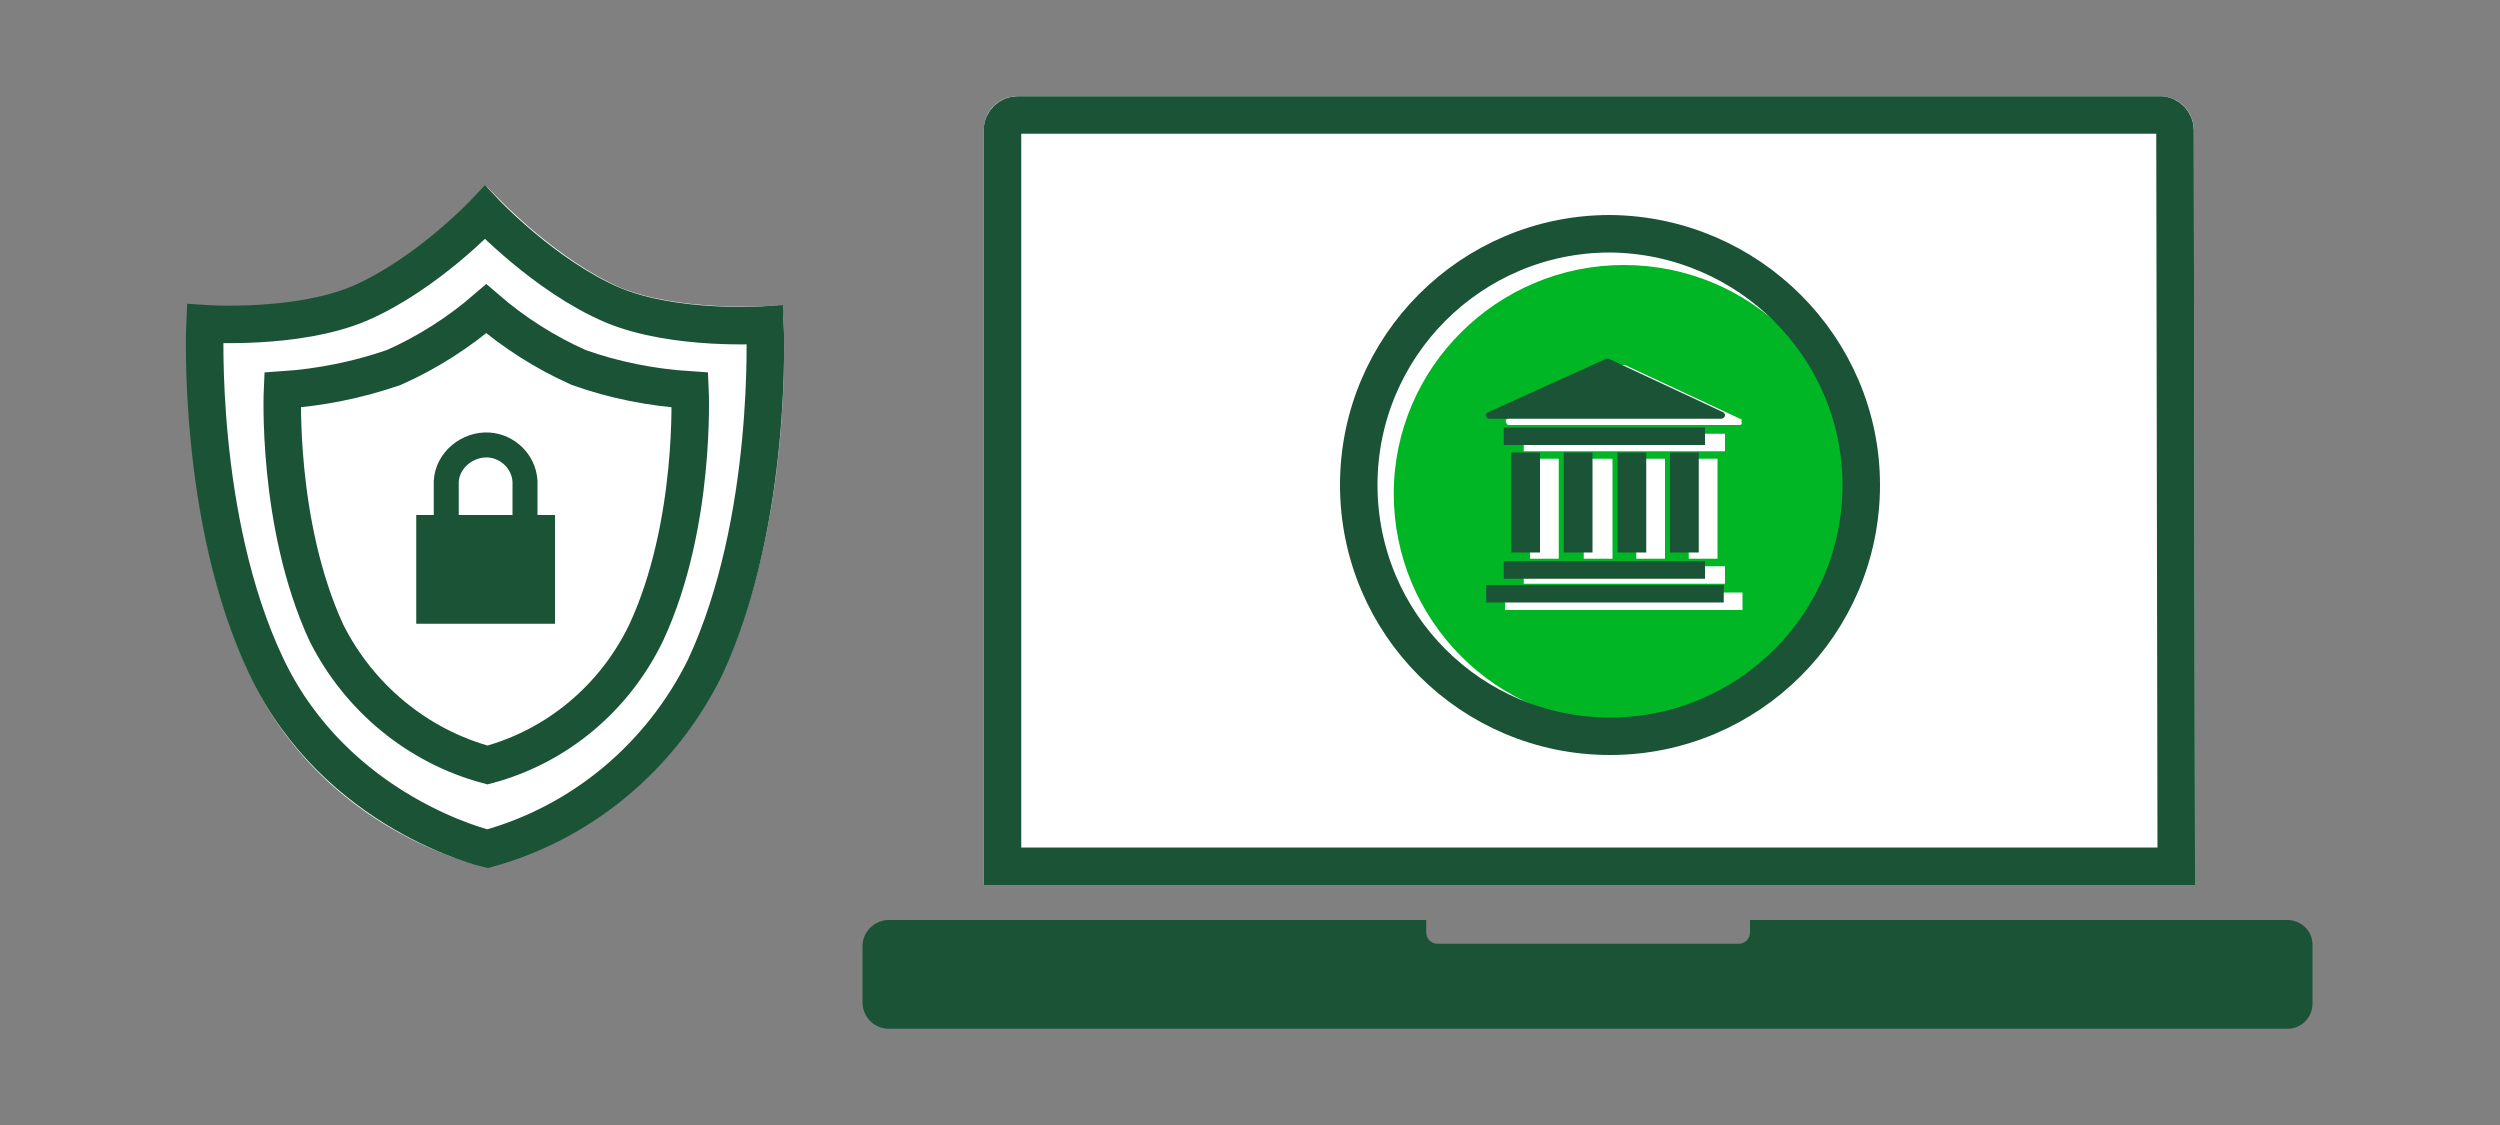
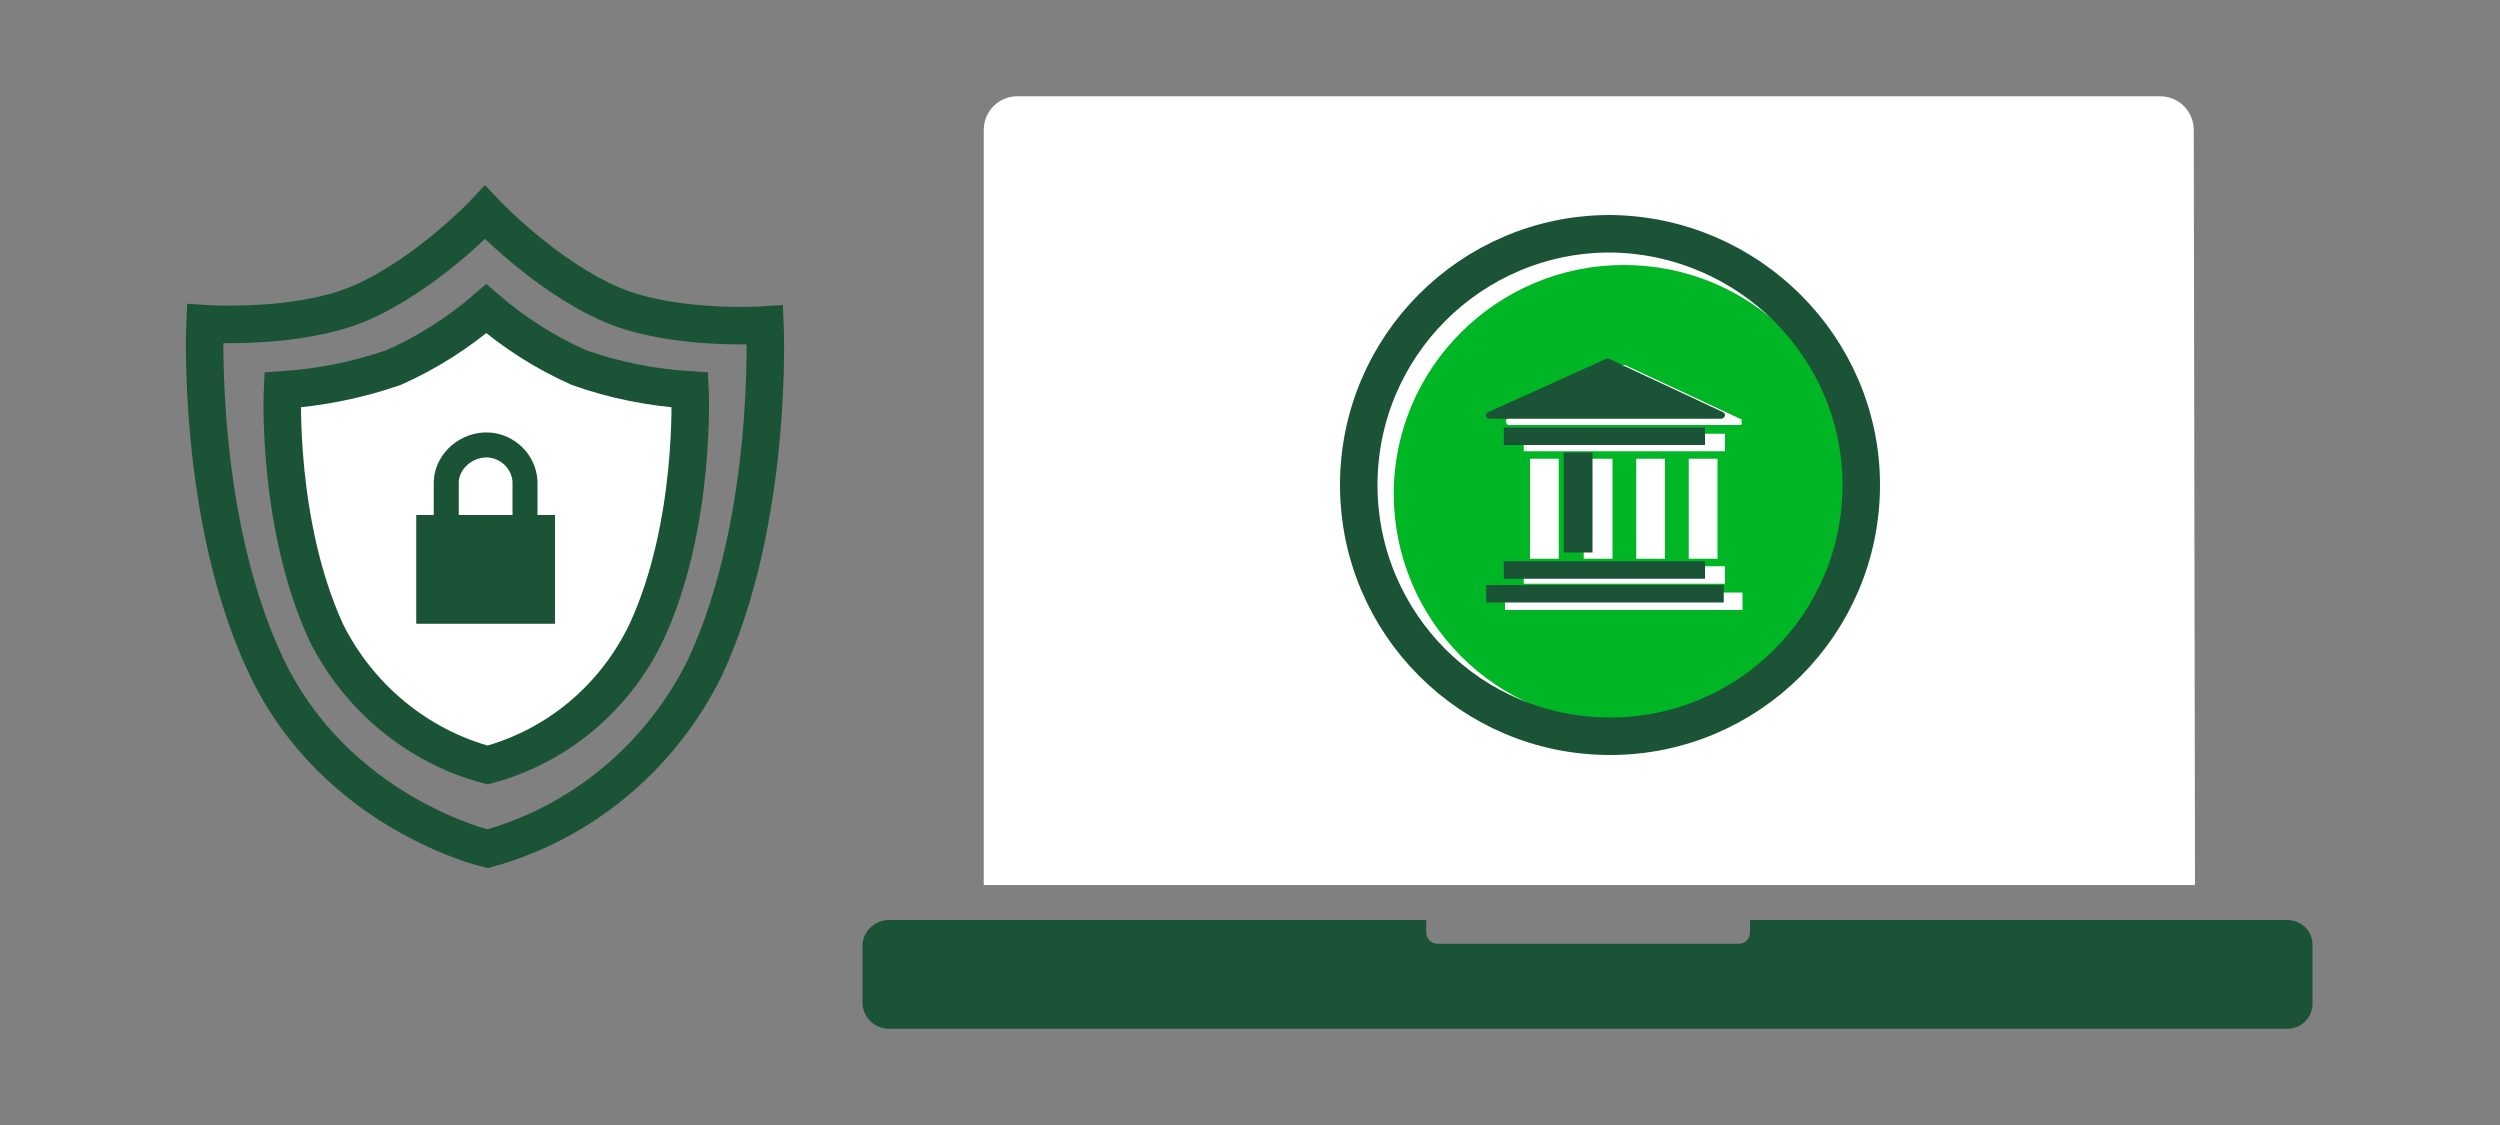
<svg xmlns="http://www.w3.org/2000/svg" version="1.1" id="Layer_1" x="0px" y="0px" viewBox="0 0 200 90" style="enable-background:new 0 0 200 90;" xml:space="preserve">
  <rect x="0" y="0" width="200" height="90" fill="#808080" stroke="none" />
  <style type="text/css">
	.st0{fill:#FFFFFF;}
	.st1{fill:none;stroke:#1A5336;stroke-width:3;stroke-linecap:square;stroke-miterlimit:10;}
	.st2{fill:#1A5336;}
	.st3{fill:#00B624;}
	.st4{fill:none;stroke:#1A5336;stroke-width:3;stroke-miterlimit:10;}
	.st5{fill:none;stroke:#1A5336;stroke-width:2;stroke-miterlimit:10;}
</style>
  <g>
    <g id="FLT_ART_WORKS">
      <path class="st0" d="M175.6,70.8H78.7V10.4c0-1.5,1.2-2.7,2.7-2.7l0,0h91.4c1.5,0,2.7,1.2,2.7,2.7L175.6,70.8z" />
-       <path class="st1" d="M174.1,69.3H80.2V10.4c0-0.7,0.6-1.2,1.2-1.2h91.4c0.7,0,1.2,0.6,1.2,1.2c0,0,0,0,0,0L174.1,69.3z" />
      <path class="st2" d="M183.1,73.6H140v1c0,0.5-0.4,0.9-0.9,0.9h-24.1c-0.5,0-0.9-0.4-0.9-0.9l0,0v-1h-43c-1.1,0-2.1,0.9-2.1,2.1    v4.5c0,1.1,0.9,2.1,2.1,2.1h111.9c1.1,0,2-0.9,2-2v-4.7C185,74.5,184.2,73.7,183.1,73.6z" />
      <path class="st3" d="M129.9,21.2c-10.1,0-18.4,8.2-18.4,18.3s8.2,18.4,18.4,18.4c10.1,0,18.3-8.2,18.3-18.4l0,0    C148.3,29.4,140.1,21.2,129.9,21.2z M139.4,48.8h-19v-1.4h19V48.8z M121.9,36.1v-1.4H138v1.4H121.9z M137.4,36.7v8h-2.3v-8H137.4z     M133.2,36.7v8h-2.3v-8H133.2z M129,36.7v8h-2.3v-8H129z M124.7,36.7v8h-2.3v-8H124.7z M138,45.3v1.4h-16.1v-1.4L138,45.3z     M139.2,34h-18.5c-0.1,0-0.2-0.1-0.2-0.2c-0.1-0.1,0-0.3,0.1-0.3l9.2-4.3h0.2l9.2,4.3c0.1,0,0.2,0.1,0.1,0.2    C139.4,33.9,139.3,34,139.2,34C139.2,34,139.2,34,139.2,34L139.2,34z" />
      <path class="st2" d="M119.2,33.5h18.5c0.1,0,0.3-0.1,0.3-0.3c0-0.1-0.1-0.2-0.1-0.2l-9.2-4.3h-0.2L119,33    c-0.1,0.1-0.2,0.2-0.1,0.3c0,0,0,0,0,0C118.9,33.4,119,33.5,119.2,33.5z" />
      <rect x="118.9" y="46.8" class="st2" width="19" height="1.4" />
      <rect x="120.3" y="44.9" class="st2" width="16.1" height="1.4" />
      <rect x="120.3" y="34.2" class="st2" width="16.1" height="1.4" />
      <rect x="125.1" y="36.2" class="st2" width="2.3" height="8" />
-       <rect x="129.4" y="36.2" class="st2" width="2.3" height="8" />
-       <rect x="133.6" y="36.2" class="st2" width="2.3" height="8" />
-       <rect x="120.9" y="36.2" class="st2" width="2.3" height="8" />
-       <path class="st4" d="M148.9,38.8c0,11.1-9,20.1-20.1,20.1c-11.1,0-20.1-9-20.1-20.1s9-20.1,20.1-20.1l0,0    C139.9,18.8,148.9,27.8,148.9,38.8z" />
+       <path class="st4" d="M148.9,38.8c0,11.1-9,20.1-20.1,20.1c-11.1,0-20.1-9-20.1-20.1s9-20.1,20.1-20.1l0,0    C139.9,18.8,148.9,27.8,148.9,38.8" />
    </g>
-     <path class="st0" d="M57.7,54c-3.6,7.5-10.3,13.1-18.4,15.3L39,69.4l-0.3-0.1C38.1,69.2,25.8,66.4,20,54c-5.7-12-5-27.4-5-28.1   l0.1-1.5l1.5,0.1c0.1,0,7,0.4,11.6-1.5c5-2.1,9.6-6.9,9.6-7l1.1-1.1l1.1,1.1c0,0,4.6,4.8,9.6,7c4.6,1.9,11.5,1.5,11.5,1.5l1.5-0.1   l0.1,1.5C62.7,26.6,63.4,42,57.7,54z" />
    <path class="st4" d="M61.2,26c0,0-7.2,0.5-12.2-1.6C43.6,22.1,38.8,17,38.8,17s-4.7,5-10.1,7.3c-5,2.1-12.3,1.6-12.3,1.6   s-0.7,15.6,4.9,27.4S39,67.9,39,67.9c7.6-2.1,13.9-7.4,17.4-14.5C61.9,41.6,61.2,26,61.2,26z" />
    <path class="st0" d="M55.2,31.2c-3.1-0.2-6.1-0.8-8.9-1.8c-2.7-1.2-5.2-2.8-7.4-4.7c-2.2,1.9-4.7,3.5-7.4,4.7   c-2.9,1-5.9,1.6-8.9,1.8c0,0-0.5,10.7,3.5,19.4c2.6,5.2,7.3,9.1,12.9,10.6c5.6-1.5,10.2-5.4,12.7-10.6C55.7,42,55.2,31.2,55.2,31.2   z" />
    <path class="st4" d="M55.2,31.2c-3.1-0.2-6.1-0.8-8.9-1.8c-2.7-1.2-5.2-2.8-7.4-4.7c-2.2,1.9-4.7,3.5-7.4,4.7   c-2.9,1-5.9,1.6-8.9,1.8c0,0-0.5,10.7,3.5,19.4c2.6,5.2,7.3,9.1,12.9,10.6c5.6-1.5,10.2-5.4,12.7-10.6C55.7,42,55.2,31.2,55.2,31.2   z" />
    <rect x="33.3" y="41.2" class="st2" width="11.1" height="8.7" />
    <path class="st5" d="M35.7,42.3v-3.8c0.1-1.7,1.7-3,3.4-2.9c1.5,0.1,2.8,1.3,2.9,2.9v3.8" />
  </g>
</svg>